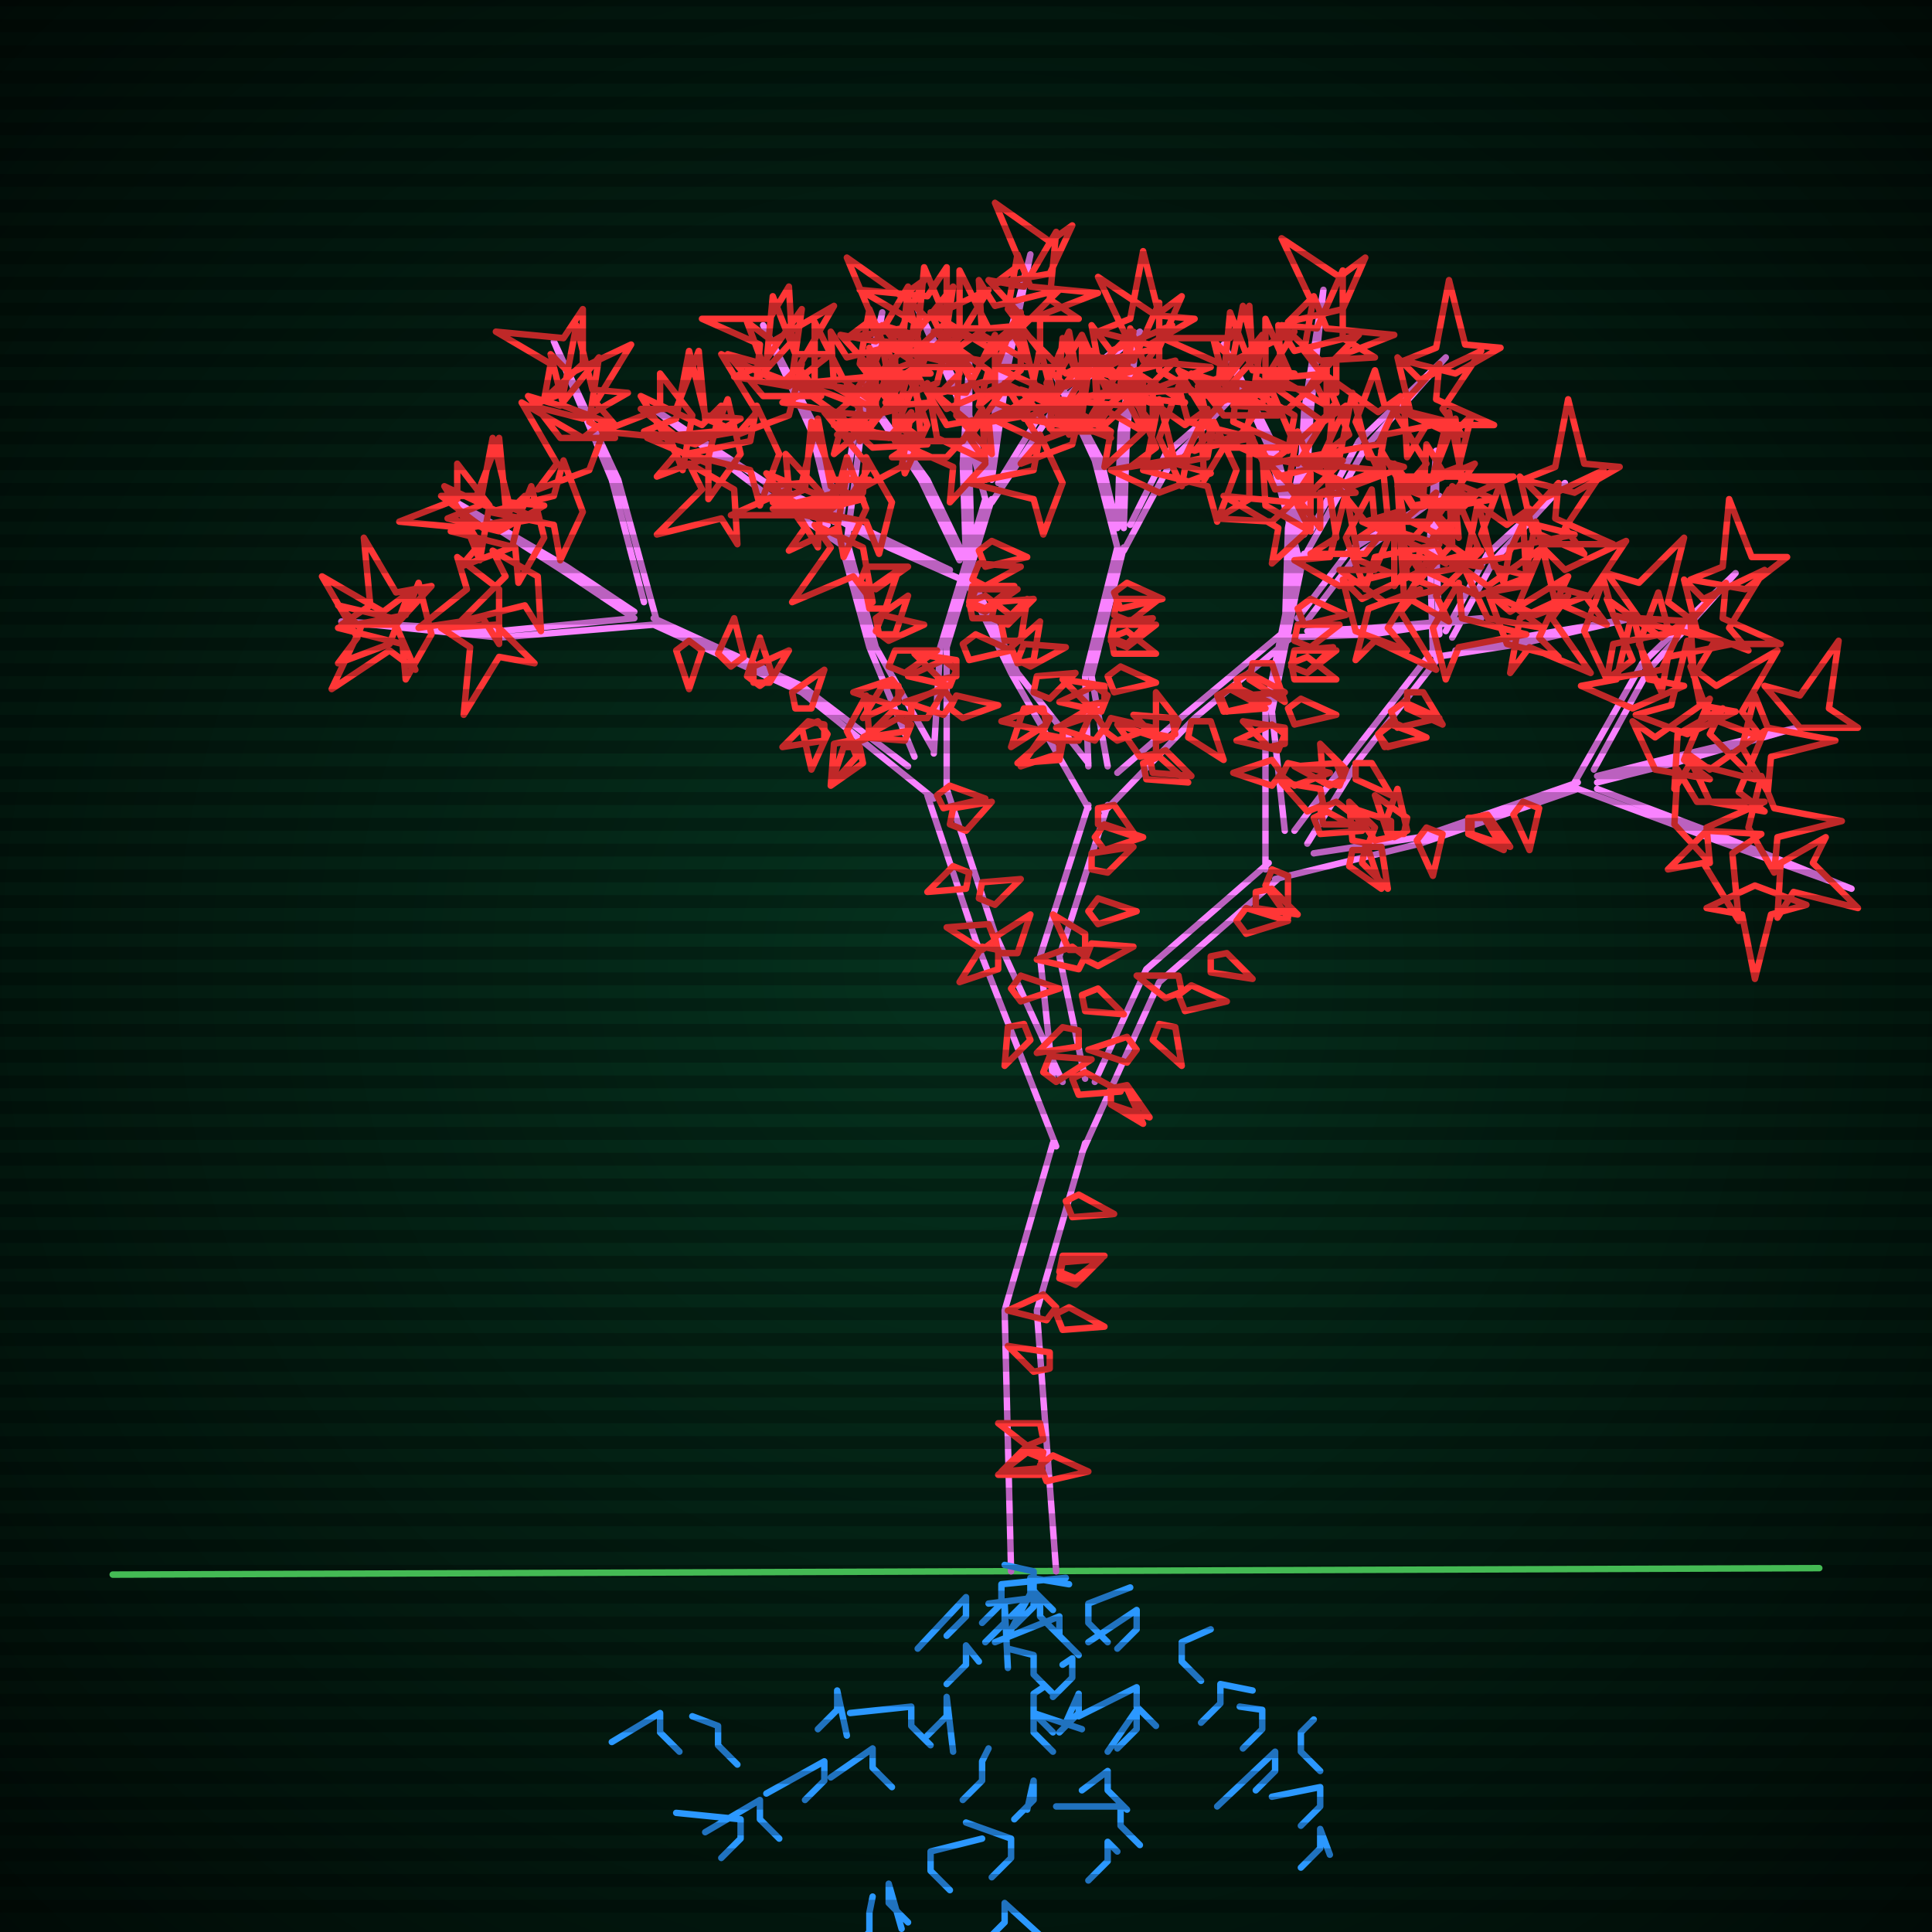
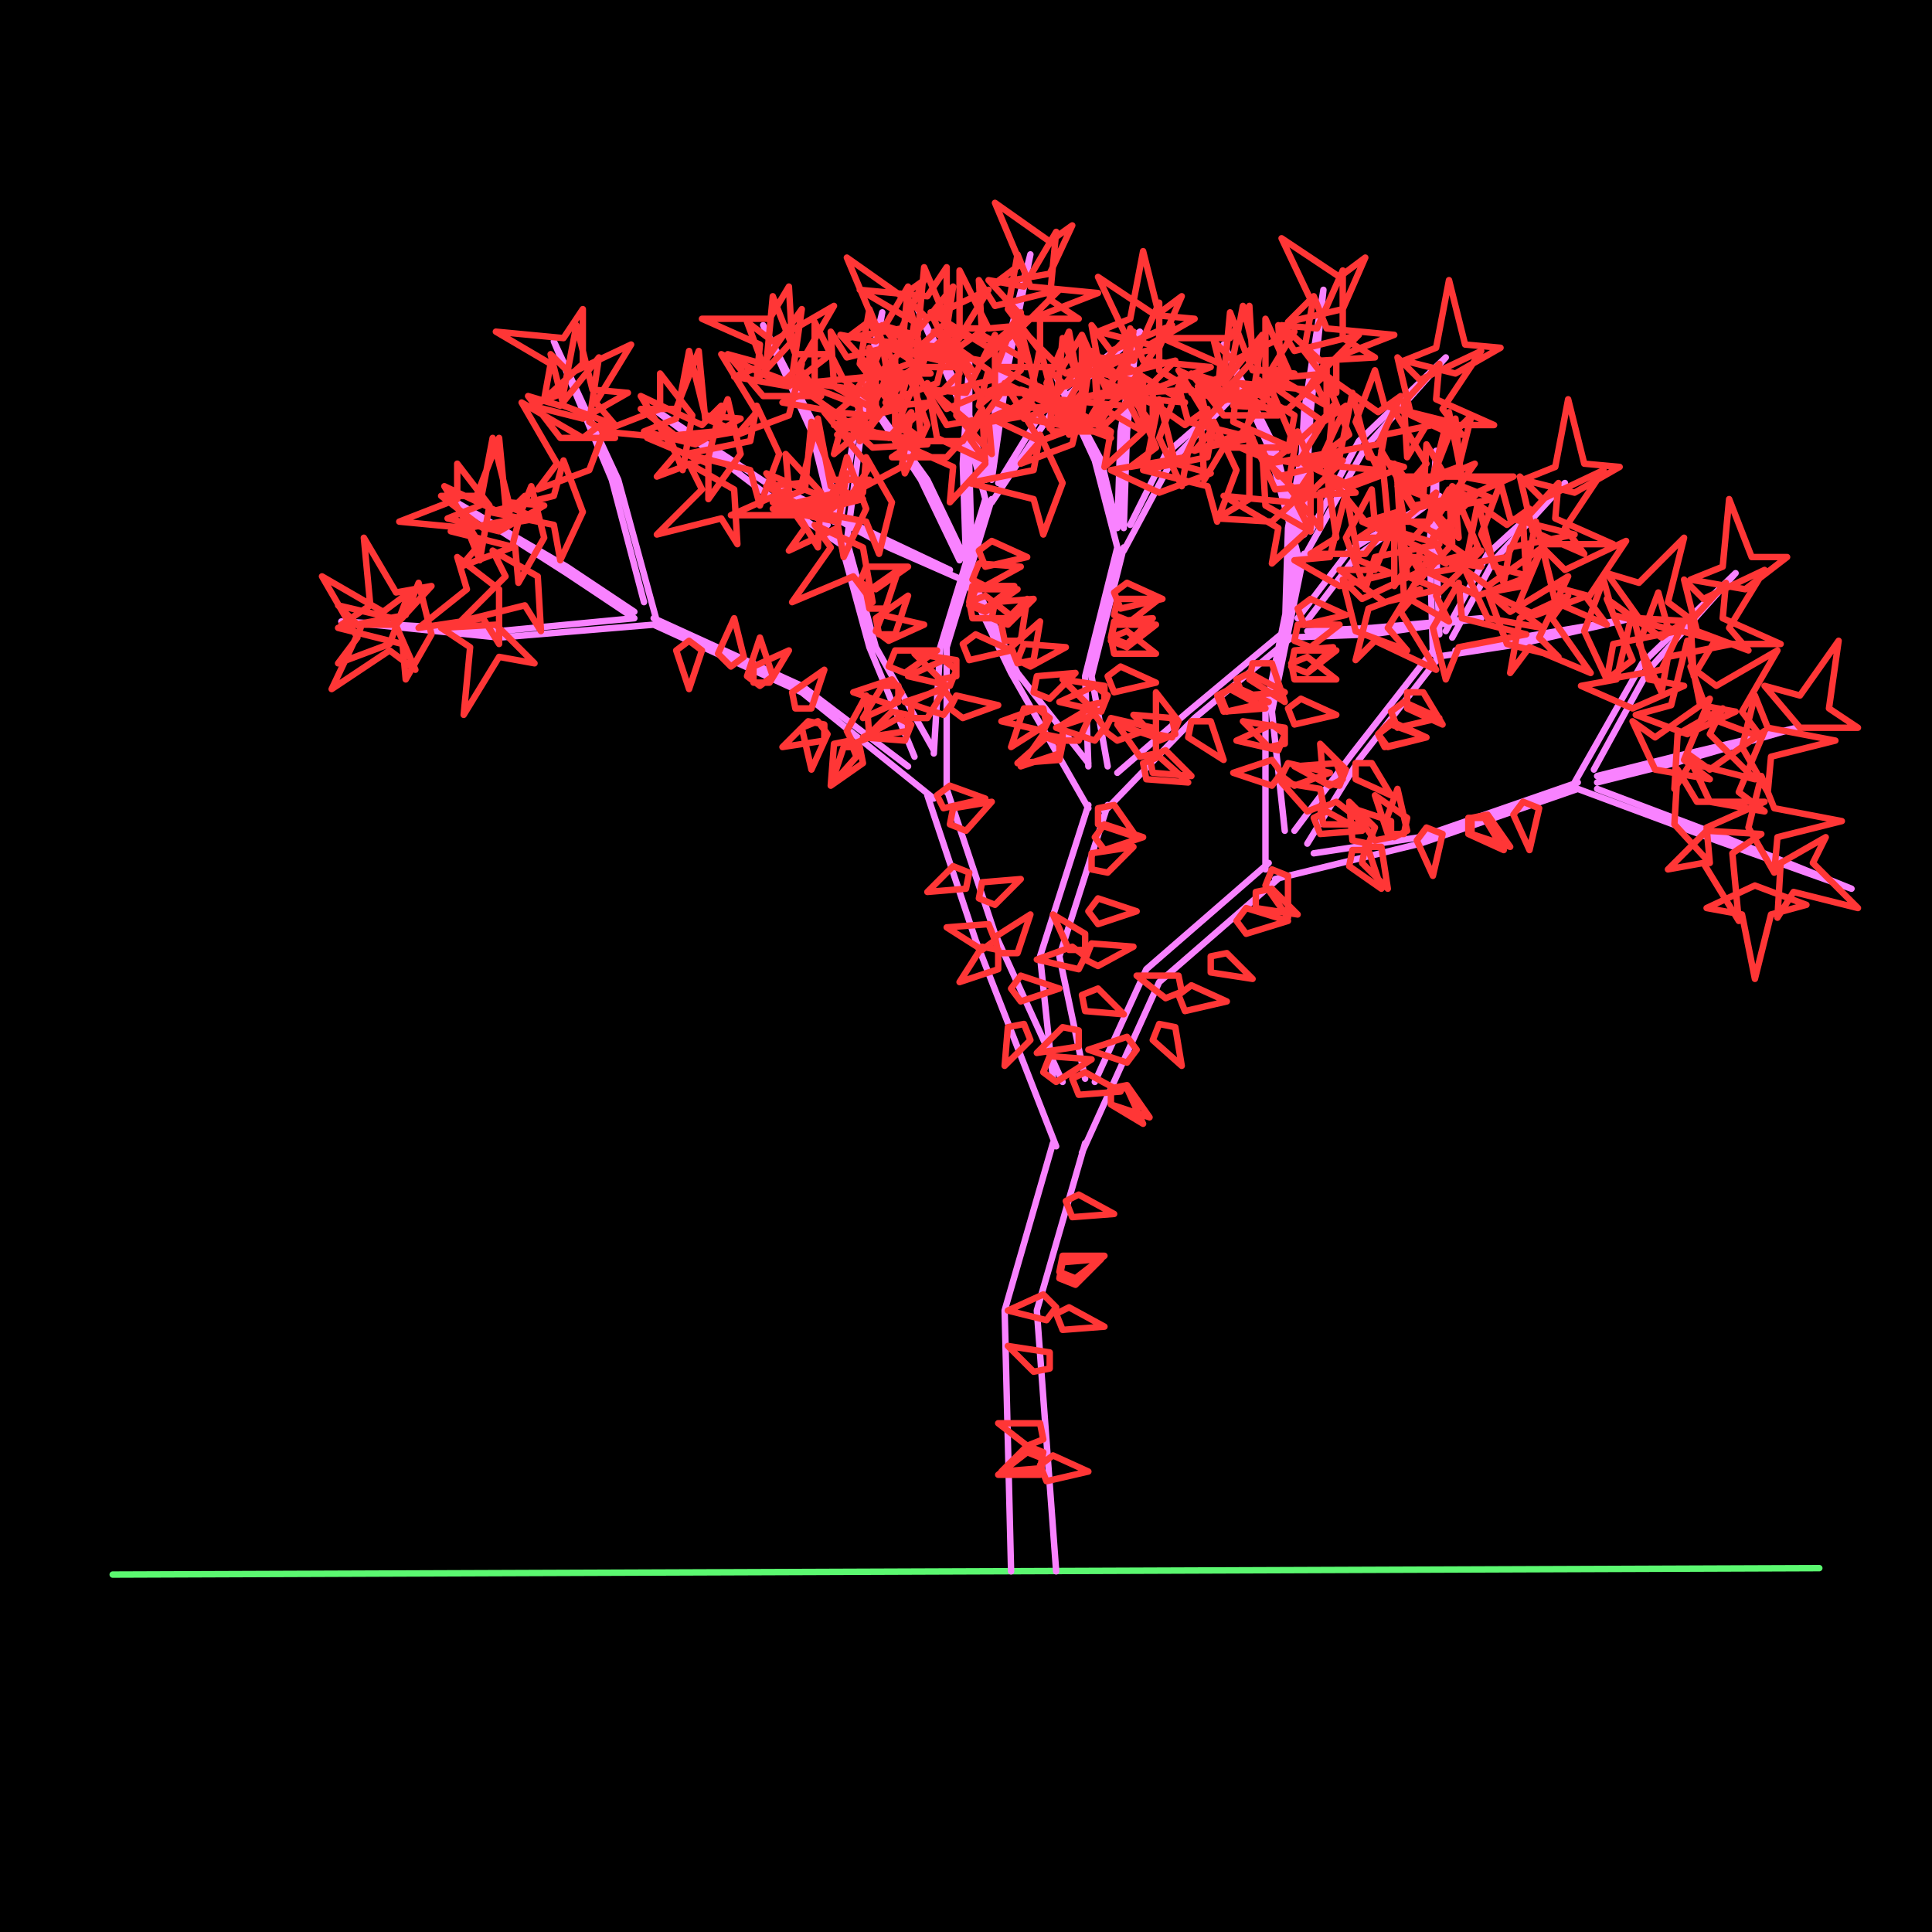
<svg xmlns="http://www.w3.org/2000/svg" width="600" height="600">
  <style>
                @keyframes glow {0 % {opacity: 0.6;}
                3% {opacity: 0.9;} 30% {opacity: 0.6} 70% {opacity: 0.9}}
    
                .flicker {
                animation: glow 3s linear infinite alternate;
                animation-duration: 2.2s;
                animation-delay: 2.9s;
            }
    
    
            </style>
  <defs>
    <radialGradient id="screenGradient" r="100%">
      <stop offset="0%" stop-color="#05321e" />
      <stop offset="90%" stop-color="black" />
    </radialGradient>
  </defs>
  <rect fill="black" width="600" height="600" />
-   <rect className="flicker" fill="url(#screenGradient)" width="600" height="600" />
  <path id="ground-path" className="flicker" style="fill: none;stroke: #5bf870;stroke-width:2px;stroke-linecap:round;stroke-linejoin:round;stroke-miterlimit:4;stroke-dasharray:none" d="M 35 489 L 565 487 " />
  <path id="branch-path" className="flicker" style="fill: none;stroke: #f982ff;stroke-width:2px;stroke-linecap:round;stroke-linejoin:round;stroke-miterlimit:4;stroke-dasharray:none" d="M 314 488 L 312 407 L 327 355 M 337 355 L 322 407 L 328 488 M 328 356 L 303 292 L 288 247 M 294 245 L 309 290 L 330 336 M 290 248 L 249 215 L 203 194 M 203 192 L 249 213 L 282 238 M 203 194 L 155 198 L 106 193 L 155 196 L 197 192 M 197 192 L 176 178 L 140 155 L 176 176 L 197 190 M 200 187 L 190 149 L 172 106 L 192 149 L 204 193 M 284 235 L 270 201 L 261 168 M 263 168 L 272 201 L 290 233 M 261 169 L 236 152 L 203 127 L 238 150 L 257 163 M 259 162 L 252 134 L 237 101 L 254 134 L 261 162 M 261 162 L 266 130 L 274 97 L 268 130 L 263 168 M 290 234 L 292 201 L 306 155 M 308 155 L 294 201 L 294 246 M 306 155 L 298 125 L 285 96 L 300 125 L 306 149 M 306 149 L 311 114 L 320 79 L 313 114 L 308 149 M 310 150 L 326 124 L 354 103 L 328 126 L 308 156 M 327 335 L 323 297 L 338 250 M 344 250 L 329 297 L 337 335 M 338 251 L 314 209 L 300 180 M 302 180 L 316 209 L 338 237 M 301 181 L 276 170 L 243 152 L 276 168 L 295 177 M 298 174 L 286 149 L 267 120 L 288 149 L 300 174 M 300 174 L 299 144 L 301 113 L 301 144 L 302 180 M 338 238 L 337 210 L 347 170 M 349 170 L 339 210 L 344 238 M 347 170 L 340 143 L 328 117 L 342 143 L 347 164 M 347 164 L 348 134 L 353 104 L 350 134 L 349 164 M 351 163 L 362 141 L 385 121 L 364 143 L 349 171 M 347 240 L 369 221 L 399 196 M 401 198 L 371 223 L 343 252 M 399 197 L 400 164 L 405 137 L 402 164 L 401 191 M 403 192 L 419 171 L 447 154 L 421 173 L 405 194 M 406 196 L 426 195 L 460 192 L 426 197 L 400 198 M 340 336 L 356 301 L 394 268 M 398 272 L 360 305 L 336 358 M 393 270 L 393 221 L 403 172 M 405 172 L 395 221 L 399 258 M 403 172 L 394 139 L 380 107 L 396 139 L 403 166 M 403 166 L 405 128 L 411 90 L 407 128 L 405 166 M 407 165 L 422 137 L 449 111 L 424 139 L 405 173 M 402 258 L 420 234 L 445 202 M 447 204 L 422 236 L 406 262 M 445 203 L 444 169 L 446 140 L 446 169 L 447 197 M 449 196 L 462 172 L 486 150 L 464 174 L 451 198 M 452 202 L 472 198 L 507 192 L 472 200 L 446 204 M 408 265 L 441 260 L 490 243 M 490 245 L 441 262 L 396 273 M 489 243 L 510 206 L 539 178 L 512 208 L 495 239 M 496 241 L 520 235 L 558 226 L 520 237 L 496 243 M 496 245 L 533 259 L 575 276 L 533 261 L 490 245 " />
  <path id="leaf-path" className="flicker" style="fill: none;stroke: #ff3636;stroke-width:2px;stroke-linecap:round;stroke-linejoin:round;stroke-miterlimit:4;stroke-dasharray:none" d="M 328 408 L 332 406 L 343 412 L 330 413 L 328 408 M 329 395 L 330 390 L 343 390 L 334 397 L 329 395 M 324 451 L 323 456 L 311 457 L 319 449 L 324 451 M 323 455 L 327 452 L 338 457 L 325 460 L 323 455 M 328 406 L 325 410 L 313 407 L 324 402 L 328 406 M 326 425 L 321 426 L 313 418 L 326 420 L 326 425 M 331 373 L 335 371 L 346 377 L 333 378 L 331 373 M 329 397 L 330 392 L 342 391 L 334 399 L 329 397 M 324 453 L 323 458 L 310 458 L 319 451 L 324 453 M 324 447 L 319 449 L 310 442 L 323 442 L 324 447 M 301 271 L 300 276 L 288 277 L 296 269 L 301 271 M 309 292 L 305 295 L 294 288 L 307 287 L 309 292 M 291 247 L 295 244 L 306 248 L 293 251 L 291 247 M 295 256 L 296 251 L 308 249 L 300 258 L 295 256 M 310 296 L 309 291 L 320 284 L 316 296 L 310 296 M 318 318 L 320 323 L 312 331 L 313 319 L 318 318 M 324 333 L 326 328 L 339 329 L 328 336 L 324 333 M 304 279 L 305 274 L 317 273 L 309 281 L 304 279 M 310 295 L 310 301 L 298 305 L 305 294 L 310 295 M 314 307 L 317 303 L 329 307 L 317 311 L 314 307 M 214 199 L 218 202 L 214 214 L 210 202 L 214 199 M 267 232 L 268 237 L 258 244 L 262 232 L 267 232 M 234 212 L 234 207 L 245 202 L 239 212 L 234 212 M 227 207 L 223 203 L 228 192 L 231 204 L 227 207 M 264 230 L 266 235 L 258 244 L 259 231 L 264 230 M 247 220 L 246 215 L 256 208 L 252 220 L 247 220 M 236 213 L 232 210 L 236 198 L 240 210 L 236 213 M 265 231 L 263 227 L 269 216 L 270 229 L 265 231 M 254 224 L 257 228 L 252 239 L 249 226 L 254 224 M 256 225 L 256 230 L 243 232 L 251 224 L 256 225 M 121 200 L 105 206 L 111 198 L 100 179 L 119 190 L 127 184 L 121 200 M 134 197 L 126 211 L 125 200 L 105 195 L 126 191 L 130 181 L 134 197 M 154 194 L 166 206 L 155 204 L 144 222 L 146 201 L 137 195 L 154 194 M 155 183 L 155 200 L 150 192 L 130 195 L 145 183 L 142 173 L 155 183 M 123 194 L 106 194 L 115 188 L 113 167 L 123 184 L 134 182 L 123 194 M 122 192 L 129 208 L 121 202 L 103 214 L 112 195 L 105 188 L 122 192 M 159 170 L 143 176 L 149 169 L 138 151 L 157 160 L 163 154 L 159 170 M 167 179 L 168 196 L 163 188 L 143 193 L 157 179 L 153 171 L 167 179 M 169 167 L 161 181 L 160 170 L 140 165 L 161 161 L 165 151 L 169 167 M 150 164 L 137 154 L 148 154 L 155 136 L 157 157 L 167 161 L 150 164 M 152 157 L 149 174 L 145 164 L 124 162 L 142 155 L 142 144 L 152 157 M 155 165 L 139 161 L 149 157 L 153 136 L 158 156 L 169 157 L 155 165 M 181 159 L 174 174 L 172 163 L 152 159 L 172 154 L 175 143 L 181 159 M 183 146 L 167 152 L 173 144 L 162 125 L 181 136 L 189 130 L 183 146 M 175 126 L 171 110 L 177 116 L 196 107 L 185 125 L 191 132 L 175 126 M 181 113 L 169 124 L 171 113 L 154 103 L 175 105 L 181 96 L 181 113 M 174 136 L 164 123 L 174 126 L 186 111 L 183 131 L 191 136 L 174 136 M 181 130 L 165 126 L 175 122 L 179 101 L 184 121 L 195 122 L 181 130 M 283 225 L 281 230 L 268 229 L 279 223 L 283 225 M 272 196 L 274 191 L 287 194 L 276 199 L 272 196 M 270 189 L 269 184 L 279 177 L 275 189 L 270 189 M 282 222 L 282 227 L 269 229 L 277 221 L 282 222 M 276 207 L 278 202 L 291 202 L 281 209 L 276 207 M 273 197 L 272 192 L 282 185 L 278 197 L 273 197 M 283 223 L 283 218 L 294 213 L 288 223 L 283 223 M 279 213 L 279 218 L 268 223 L 274 213 L 279 213 M 280 215 L 277 219 L 265 215 L 277 211 L 280 215 M 267 181 L 269 176 L 282 176 L 272 183 L 267 181 M 220 142 L 204 148 L 210 141 L 199 123 L 218 132 L 224 126 L 220 142 M 228 152 L 229 169 L 224 161 L 204 166 L 218 152 L 214 144 L 228 152 M 230 141 L 220 155 L 220 144 L 201 136 L 222 134 L 226 124 L 230 141 M 212 137 L 199 127 L 210 127 L 217 109 L 219 130 L 229 134 L 212 137 M 215 129 L 212 146 L 208 136 L 187 134 L 205 127 L 205 116 L 215 129 M 216 138 L 200 134 L 210 130 L 214 109 L 219 129 L 230 130 L 216 138 M 242 141 L 236 157 L 233 146 L 213 141 L 233 137 L 235 126 L 242 141 M 245 129 L 229 135 L 235 128 L 224 110 L 243 119 L 249 113 L 245 129 M 238 116 L 232 100 L 240 106 L 259 95 L 248 114 L 254 122 L 238 116 M 246 106 L 235 118 L 236 107 L 218 99 L 239 99 L 245 89 L 246 106 M 237 123 L 226 110 L 237 113 L 249 96 L 246 117 L 255 123 L 237 123 M 245 120 L 228 117 L 238 113 L 240 92 L 247 110 L 258 110 L 245 120 M 260 128 L 243 125 L 253 121 L 253 100 L 262 118 L 273 117 L 260 128 M 267 113 L 270 96 L 274 106 L 295 108 L 277 115 L 277 126 L 267 113 M 280 102 L 263 105 L 271 99 L 263 80 L 280 92 L 287 87 L 280 102 M 259 120 L 258 103 L 263 111 L 283 106 L 269 120 L 273 128 L 259 120 M 272 116 L 261 104 L 272 106 L 282 89 L 280 110 L 289 116 L 272 116 M 272 130 L 259 141 L 262 130 L 245 118 L 266 121 L 272 112 L 272 130 M 301 187 L 306 185 L 315 192 L 302 192 L 301 187 M 302 180 L 304 175 L 317 176 L 306 182 L 302 180 M 296 218 L 293 222 L 281 218 L 293 214 L 296 218 M 299 200 L 303 197 L 314 202 L 301 205 L 299 200 M 301 188 L 303 183 L 316 183 L 306 190 L 301 188 M 295 220 L 297 216 L 310 219 L 299 223 L 295 220 M 297 208 L 295 213 L 282 210 L 293 205 L 297 208 M 297 210 L 292 211 L 284 203 L 297 205 L 297 210 M 304 171 L 308 168 L 319 173 L 306 176 L 304 171 M 301 187 L 302 182 L 315 182 L 306 189 L 301 187 M 288 132 L 281 147 L 279 136 L 259 132 L 279 127 L 282 116 L 288 132 M 291 119 L 275 125 L 281 118 L 270 100 L 289 109 L 295 103 L 291 119 M 286 109 L 282 93 L 288 99 L 307 90 L 296 108 L 302 115 L 286 109 M 294 100 L 282 111 L 284 100 L 267 90 L 288 92 L 294 83 L 294 100 M 284 114 L 274 101 L 284 104 L 296 89 L 293 109 L 301 114 L 284 114 M 292 112 L 275 108 L 285 104 L 287 83 L 295 102 L 306 102 L 292 112 M 305 112 L 288 109 L 298 105 L 298 84 L 307 102 L 318 101 L 305 112 M 313 96 L 316 79 L 320 89 L 341 91 L 323 98 L 323 109 L 313 96 M 326 85 L 309 88 L 317 82 L 309 63 L 326 75 L 333 70 L 326 85 M 305 104 L 304 87 L 309 95 L 329 90 L 315 104 L 319 112 L 305 104 M 318 99 L 307 87 L 318 89 L 328 72 L 326 93 L 335 99 L 318 99 M 317 115 L 304 126 L 307 115 L 290 103 L 311 106 L 317 97 L 317 115 M 340 115 L 352 103 L 350 114 L 368 125 L 347 123 L 341 132 L 340 115 M 357 107 L 341 103 L 351 99 L 355 78 L 360 98 L 371 99 L 357 107 M 325 119 L 332 103 L 334 114 L 355 119 L 334 124 L 332 135 L 325 119 M 342 118 L 339 101 L 345 109 L 364 101 L 352 118 L 357 125 L 342 118 M 331 126 L 314 127 L 322 122 L 317 102 L 331 116 L 339 112 L 331 126 M 323 137 L 308 130 L 319 128 L 323 108 L 328 128 L 339 131 L 323 137 M 337 295 L 332 295 L 327 284 L 337 290 L 337 295 M 341 251 L 346 250 L 353 260 L 341 256 L 341 251 M 340 260 L 343 256 L 355 260 L 343 264 L 340 260 M 337 298 L 339 293 L 352 294 L 341 300 L 337 298 M 335 320 L 335 325 L 322 327 L 330 319 L 335 320 M 333 335 L 337 333 L 348 339 L 335 340 L 333 335 M 338 283 L 341 279 L 353 283 L 341 287 L 338 283 M 337 297 L 335 301 L 322 298 L 333 294 L 337 297 M 336 309 L 341 307 L 349 315 L 337 314 L 336 309 M 339 270 L 339 265 L 352 263 L 344 271 L 339 270 M 330 231 L 329 236 L 316 237 L 325 229 L 330 231 M 316 205 L 318 200 L 331 201 L 320 207 L 316 205 M 312 199 L 311 194 L 319 186 L 317 199 L 312 199 M 329 229 L 329 234 L 317 238 L 324 228 L 329 229 M 321 215 L 322 210 L 334 209 L 326 217 L 321 215 M 316 206 L 314 201 L 323 193 L 321 205 L 316 206 M 330 230 L 330 225 L 340 219 L 335 230 L 330 230 M 324 220 L 325 225 L 314 232 L 318 220 L 324 220 M 326 223 L 324 227 L 311 224 L 322 220 L 326 223 M 308 192 L 309 187 L 321 186 L 313 194 L 308 192 M 260 164 L 245 171 L 250 164 L 238 147 L 257 155 L 263 147 L 260 164 M 268 170 L 271 187 L 265 179 L 246 187 L 258 170 L 253 163 L 268 170 M 269 158 L 262 173 L 260 162 L 240 158 L 260 153 L 263 142 L 269 158 M 252 159 L 238 151 L 249 150 L 254 130 L 258 151 L 268 155 L 252 159 M 255 153 L 254 170 L 248 160 L 227 160 L 245 152 L 244 141 L 255 153 M 257 159 L 240 156 L 250 152 L 252 131 L 259 149 L 270 149 L 257 159 M 277 156 L 273 172 L 269 162 L 248 158 L 268 153 L 269 142 L 277 156 M 280 145 L 265 153 L 270 145 L 256 128 L 276 136 L 283 128 L 280 145 M 270 134 L 263 119 L 270 124 L 287 112 L 279 131 L 287 137 L 270 134 M 277 124 L 267 137 L 267 126 L 249 119 L 270 117 L 274 107 L 277 124 M 271 139 L 259 128 L 270 129 L 278 111 L 278 132 L 288 138 L 271 139 M 277 136 L 260 135 L 270 129 L 270 108 L 278 126 L 289 125 L 277 136 M 294 142 L 277 142 L 286 136 L 284 115 L 294 132 L 305 130 L 294 142 M 297 129 L 298 112 L 304 122 L 325 122 L 307 130 L 308 141 L 297 129 M 308 118 L 292 122 L 298 116 L 289 97 L 307 108 L 314 102 L 308 118 M 291 136 L 288 119 L 294 127 L 313 119 L 301 136 L 306 143 L 291 136 M 302 132 L 289 121 L 300 122 L 309 104 L 309 125 L 319 129 L 302 132 M 306 144 L 295 156 L 296 145 L 278 137 L 299 137 L 305 127 L 306 144 M 345 198 L 350 196 L 359 203 L 346 203 L 345 198 M 346 191 L 347 186 L 360 186 L 351 193 L 346 191 M 343 226 L 340 230 L 328 226 L 340 222 L 343 226 M 344 210 L 348 207 L 359 212 L 346 215 L 344 210 M 345 199 L 346 194 L 359 194 L 350 201 L 345 199 M 343 227 L 345 223 L 358 226 L 347 230 L 343 227 M 344 216 L 342 221 L 329 218 L 340 213 L 344 216 M 343 218 L 338 219 L 330 211 L 343 213 L 343 218 M 346 184 L 350 181 L 361 186 L 348 189 L 346 184 M 345 198 L 346 193 L 358 192 L 350 200 L 345 198 M 330 150 L 324 166 L 321 155 L 301 150 L 321 146 L 323 135 L 330 150 M 333 138 L 317 144 L 323 137 L 312 119 L 331 128 L 337 122 L 333 138 M 329 130 L 325 114 L 331 120 L 350 111 L 339 129 L 345 136 L 329 130 M 337 121 L 326 133 L 327 122 L 309 114 L 330 114 L 336 104 L 337 121 M 327 134 L 317 121 L 327 124 L 339 109 L 336 129 L 344 134 L 327 134 M 335 133 L 318 130 L 328 126 L 330 105 L 337 123 L 348 123 L 335 133 M 343 132 L 326 131 L 336 125 L 336 104 L 344 122 L 355 121 L 343 132 M 348 119 L 351 102 L 355 112 L 376 114 L 358 121 L 358 132 L 348 119 M 360 108 L 343 112 L 350 105 L 341 86 L 359 98 L 367 92 L 360 108 M 341 126 L 340 109 L 345 117 L 365 112 L 351 126 L 355 134 L 341 126 M 353 122 L 341 111 L 352 112 L 360 94 L 360 115 L 370 121 L 353 122 M 355 134 L 343 145 L 345 134 L 328 124 L 349 126 L 355 117 L 355 134 M 373 132 L 384 120 L 383 131 L 401 139 L 380 139 L 374 149 L 373 132 M 388 124 L 372 120 L 382 116 L 386 95 L 391 115 L 402 116 L 388 124 M 360 136 L 366 120 L 369 131 L 389 136 L 369 140 L 367 151 L 360 136 M 376 135 L 372 118 L 379 125 L 398 116 L 386 134 L 392 142 L 376 135 M 368 142 L 351 145 L 359 139 L 351 120 L 368 132 L 375 127 L 368 142 M 360 153 L 345 146 L 356 144 L 360 124 L 365 144 L 376 147 L 360 153 M 384 211 L 388 209 L 399 215 L 386 216 L 384 211 M 359 234 L 354 235 L 347 225 L 359 229 L 359 234 M 370 224 L 376 224 L 380 236 L 369 229 L 370 224 M 378 216 L 382 214 L 393 220 L 380 221 L 378 216 M 357 235 L 362 233 L 370 241 L 358 240 L 357 235 M 365 228 L 360 230 L 352 222 L 364 223 L 365 228 M 364 229 L 359 228 L 359 215 L 366 224 L 364 229 M 389 206 L 395 206 L 399 218 L 388 211 L 389 206 M 379 216 L 383 213 L 394 218 L 381 221 L 379 216 M 355 237 L 360 235 L 369 243 L 356 242 L 355 237 M 395 162 L 378 161 L 388 155 L 388 134 L 396 152 L 407 151 L 395 162 M 400 151 L 403 134 L 407 144 L 428 146 L 410 153 L 410 164 L 400 151 M 411 141 L 394 144 L 402 138 L 394 119 L 411 131 L 418 126 L 411 141 M 393 157 L 392 140 L 397 148 L 417 143 L 403 157 L 407 165 L 393 157 M 404 154 L 392 142 L 403 144 L 414 126 L 412 147 L 421 153 L 404 154 M 407 164 L 395 175 L 397 164 L 380 154 L 401 156 L 407 147 L 407 164 M 433 164 L 446 153 L 443 164 L 460 176 L 439 173 L 433 182 L 433 164 M 450 157 L 434 151 L 445 148 L 450 128 L 454 148 L 465 150 L 450 157 M 418 167 L 426 152 L 427 163 L 447 169 L 427 173 L 424 183 L 418 167 M 435 167 L 434 150 L 439 158 L 459 153 L 445 167 L 449 175 L 435 167 M 424 172 L 407 172 L 415 167 L 412 147 L 424 162 L 434 159 L 424 172 M 416 182 L 402 174 L 413 173 L 418 153 L 422 174 L 432 178 L 416 182 M 462 192 L 455 177 L 462 182 L 479 170 L 471 189 L 479 195 L 462 192 M 425 189 L 441 183 L 435 190 L 446 208 L 427 199 L 421 205 L 425 189 M 445 195 L 453 181 L 454 192 L 474 197 L 453 201 L 449 211 L 445 195 M 430 187 L 416 177 L 427 177 L 435 158 L 437 179 L 447 183 L 430 187 M 421 196 L 417 180 L 423 186 L 442 177 L 431 195 L 437 202 L 421 196 M 436 185 L 435 168 L 440 176 L 460 171 L 446 185 L 450 193 L 436 185 M 395 270 L 400 272 L 400 285 L 393 275 L 395 270 M 390 277 L 395 276 L 403 284 L 390 282 L 390 277 M 366 309 L 370 306 L 381 311 L 368 314 L 366 309 M 353 326 L 350 330 L 338 326 L 350 322 L 353 326 M 345 338 L 350 338 L 355 349 L 345 343 L 345 338 M 376 297 L 381 296 L 389 304 L 376 302 L 376 297 M 367 308 L 362 310 L 353 303 L 366 303 L 367 308 M 360 318 L 365 319 L 367 331 L 358 323 L 360 318 M 384 286 L 387 282 L 400 286 L 387 290 L 384 286 M 345 338 L 350 337 L 357 347 L 345 343 L 345 338 M 401 206 L 406 204 L 415 211 L 402 211 L 401 206 M 402 199 L 403 194 L 416 194 L 407 201 L 402 199 M 398 240 L 395 244 L 383 240 L 395 236 L 398 240 M 400 220 L 404 217 L 415 222 L 402 225 L 400 220 M 401 207 L 402 202 L 415 202 L 406 209 L 401 207 M 398 241 L 400 237 L 413 240 L 402 244 L 398 241 M 399 228 L 397 233 L 384 230 L 395 225 L 399 228 M 399 231 L 394 232 L 386 224 L 399 226 L 399 231 M 403 189 L 407 186 L 418 191 L 405 194 L 403 189 M 401 207 L 402 202 L 414 201 L 406 209 L 401 207 M 384 146 L 378 162 L 375 151 L 355 146 L 375 142 L 377 131 L 384 146 M 387 134 L 371 140 L 377 133 L 366 115 L 385 124 L 391 118 L 387 134 M 381 122 L 377 106 L 383 112 L 402 103 L 391 121 L 397 128 L 381 122 M 389 112 L 378 124 L 379 113 L 361 105 L 382 105 L 388 95 L 389 112 M 380 129 L 370 116 L 380 119 L 392 104 L 389 124 L 397 129 L 380 129 M 387 125 L 370 122 L 380 118 L 382 97 L 389 115 L 400 115 L 387 125 M 400 127 L 383 126 L 393 120 L 393 99 L 401 117 L 412 116 L 400 127 M 405 109 L 408 92 L 412 102 L 433 104 L 415 111 L 415 122 L 405 109 M 417 96 L 400 100 L 407 93 L 398 74 L 416 86 L 424 80 L 417 96 M 398 118 L 397 101 L 402 109 L 422 104 L 408 118 L 412 126 L 398 118 M 410 112 L 398 101 L 409 102 L 417 84 L 417 105 L 427 111 L 410 112 M 412 129 L 400 140 L 402 129 L 385 119 L 406 121 L 412 112 L 412 129 M 436 125 L 447 113 L 446 124 L 464 132 L 443 132 L 437 142 L 436 125 M 452 116 L 436 112 L 446 108 L 450 87 L 455 107 L 466 108 L 452 116 M 421 131 L 427 115 L 430 126 L 450 131 L 430 135 L 428 146 L 421 131 M 438 128 L 434 111 L 441 118 L 460 109 L 448 127 L 454 135 L 438 128 M 428 138 L 411 141 L 419 135 L 411 116 L 428 128 L 435 123 L 428 138 M 420 151 L 405 144 L 416 142 L 420 122 L 425 142 L 436 145 L 420 151 M 432 221 L 436 218 L 447 223 L 434 226 L 432 221 M 411 250 L 406 252 L 398 243 L 410 245 L 411 250 M 421 237 L 426 237 L 432 247 L 421 242 L 421 237 M 428 228 L 432 225 L 443 229 L 430 232 L 428 228 M 410 251 L 415 249 L 424 256 L 411 256 L 410 251 M 417 242 L 413 244 L 402 238 L 415 237 L 417 242 M 416 244 L 411 243 L 410 231 L 418 239 L 416 244 M 437 215 L 442 215 L 448 225 L 437 220 L 437 215 M 428 228 L 432 224 L 443 229 L 431 232 L 428 228 M 408 254 L 412 252 L 423 258 L 410 259 L 408 254 M 439 167 L 422 167 L 431 161 L 429 140 L 439 157 L 450 155 L 439 167 M 442 155 L 443 138 L 449 148 L 470 148 L 452 156 L 453 167 L 442 155 M 453 145 L 437 151 L 443 144 L 432 126 L 451 135 L 457 129 L 453 145 M 436 161 L 433 144 L 439 152 L 458 144 L 446 161 L 451 168 L 436 161 M 447 158 L 434 148 L 445 148 L 452 130 L 454 151 L 464 155 L 447 158 M 451 169 L 440 181 L 441 170 L 423 162 L 444 162 L 450 152 L 451 169 M 473 162 L 484 150 L 483 161 L 501 169 L 480 169 L 474 179 L 473 162 M 489 153 L 473 149 L 483 145 L 487 124 L 492 144 L 503 145 L 489 153 M 460 166 L 466 150 L 469 161 L 489 166 L 469 170 L 467 181 L 460 166 M 476 165 L 472 148 L 479 155 L 498 146 L 486 164 L 492 172 L 476 165 M 468 173 L 451 176 L 459 170 L 451 151 L 468 163 L 475 158 L 468 173 M 459 185 L 444 178 L 455 176 L 459 156 L 464 176 L 475 179 L 459 185 M 509 192 L 499 178 L 509 181 L 523 167 L 518 187 L 526 193 L 509 192 M 472 192 L 487 185 L 482 192 L 494 209 L 475 201 L 469 209 L 472 192 M 492 196 L 498 180 L 501 191 L 521 196 L 501 200 L 499 211 L 492 196 M 477 191 L 462 184 L 473 182 L 477 162 L 482 182 L 493 185 L 477 191 M 468 200 L 462 184 L 469 190 L 487 179 L 478 198 L 484 204 L 468 200 M 483 187 L 479 170 L 486 177 L 505 168 L 493 186 L 499 194 L 483 187 M 425 262 L 420 261 L 419 249 L 427 257 L 425 262 M 443 257 L 448 259 L 445 272 L 440 261 L 443 257 M 456 254 L 461 254 L 467 264 L 456 259 L 456 254 M 424 263 L 429 263 L 431 276 L 423 268 L 424 263 M 436 259 L 431 259 L 427 247 L 437 254 L 436 259 M 433 260 L 430 256 L 434 245 L 437 258 L 433 260 M 473 249 L 478 251 L 475 264 L 470 253 L 473 249 M 457 254 L 462 253 L 469 263 L 457 259 L 457 254 M 420 264 L 425 264 L 429 276 L 419 269 L 420 264 M 432 260 L 427 261 L 420 251 L 432 255 L 432 260 M 525 193 L 536 181 L 535 192 L 553 200 L 532 200 L 526 210 L 525 193 M 542 183 L 525 180 L 535 176 L 537 155 L 544 173 L 555 173 L 542 183 M 509 200 L 515 184 L 518 195 L 538 200 L 518 204 L 516 215 L 509 200 M 527 196 L 523 180 L 529 186 L 548 177 L 537 195 L 543 202 L 527 196 M 516 208 L 499 211 L 507 205 L 499 186 L 516 198 L 523 193 L 516 208 M 507 220 L 491 213 L 502 211 L 507 190 L 512 211 L 523 213 L 507 220 M 559 226 L 548 213 L 559 216 L 571 199 L 568 220 L 577 226 L 559 226 M 521 228 L 535 220 L 531 228 L 545 242 L 525 237 L 520 245 L 521 228 M 541 232 L 545 216 L 549 226 L 570 230 L 550 235 L 549 246 L 541 232 M 524 228 L 508 222 L 519 219 L 524 199 L 528 219 L 539 221 L 524 228 M 514 239 L 507 224 L 514 229 L 531 217 L 523 236 L 531 242 L 514 239 M 531 223 L 525 207 L 533 213 L 552 202 L 541 221 L 547 229 L 531 223 M 530 258 L 547 259 L 538 265 L 540 286 L 529 268 L 518 270 L 530 258 M 553 268 L 567 260 L 563 268 L 577 282 L 557 277 L 552 285 L 553 268 M 531 249 L 524 234 L 531 239 L 548 227 L 540 246 L 548 252 L 531 249 M 520 256 L 521 239 L 527 249 L 548 249 L 530 257 L 531 268 L 520 256 M 543 257 L 547 241 L 551 251 L 572 255 L 552 260 L 551 271 L 543 257 M 545 275 L 561 281 L 550 284 L 545 304 L 541 284 L 530 282 L 545 275 " />
-   <path id="root-path" className="flicker" style="fill: none;stroke: #2b98ff;stroke-width:2px;stroke-linecap:round;stroke-linejoin:round;stroke-miterlimit:4;stroke-dasharray:none" d="M 312 486 L 321 488 L 321 494 L 327 500 M 332 492 L 320 490 L 320 496 L 314 502 M 313 508 L 321 493 L 321 499 L 315 505 M 307 498 L 323 496 L 323 502 L 329 508 M 331 490 L 311 492 L 311 498 L 305 504 M 313 518 L 312 498 L 312 504 L 306 510 M 309 510 L 329 502 L 329 508 L 335 514 M 351 493 L 338 498 L 338 504 L 344 510 M 285 512 L 300 496 L 300 502 L 294 508 M 313 512 L 321 514 L 321 520 L 327 526 M 330 517 L 333 515 L 333 521 L 327 527 M 304 516 L 300 511 L 300 517 L 294 523 M 338 510 L 353 500 L 353 506 L 347 512 M 324 524 L 321 526 L 321 532 L 327 538 M 331 535 L 335 526 L 335 532 L 329 538 M 336 537 L 321 532 L 321 538 L 327 544 M 296 544 L 294 527 L 294 533 L 288 539 M 335 533 L 353 524 L 353 530 L 359 536 M 376 506 L 367 510 L 367 516 L 373 522 M 344 544 L 353 531 L 353 537 L 347 543 M 264 532 L 283 530 L 283 536 L 289 542 M 307 543 L 305 547 L 305 553 L 299 559 M 319 562 L 321 553 L 321 559 L 315 565 M 336 556 L 344 550 L 344 556 L 350 562 M 389 525 L 379 523 L 379 529 L 373 535 M 263 539 L 260 525 L 260 531 L 254 537 M 258 552 L 271 543 L 271 549 L 277 555 M 328 561 L 348 561 L 348 567 L 354 573 M 300 566 L 314 571 L 314 577 L 308 583 M 385 530 L 392 531 L 392 537 L 386 543 M 347 575 L 344 572 L 344 578 L 338 584 M 238 557 L 256 547 L 256 553 L 250 559 M 305 571 L 289 575 L 289 581 L 295 587 M 378 561 L 396 544 L 396 550 L 390 556 M 408 534 L 404 538 L 404 544 L 410 550 M 323 601 L 312 591 L 312 597 L 306 603 M 280 599 L 276 585 L 276 591 L 282 597 M 219 569 L 236 559 L 236 565 L 242 571 M 215 533 L 223 536 L 223 542 L 229 548 M 395 558 L 410 555 L 410 561 L 404 567 M 210 563 L 230 565 L 230 571 L 224 577 M 271 589 L 270 594 L 270 600 L 264 606 M 413 576 L 410 568 L 410 574 L 404 580 M 190 541 L 205 532 L 205 538 L 211 544 " />
  <g id="stripes">
-     <path id="stripe-path" style="stroke: rgba(0, 0, 0, 0.25);stroke-width:4px;" d="M 0,0 L 600,0 M 0,8 L 600,8 M 0,16 L 600,16 M 0,24 L 600,24 M 0,32 L 600,32 M 0,40 L 600,40 M 0,48 L 600,48 M 0,56 L 600,56 M 0,64 L 600,64 M 0,72 L 600,72 M 0,80 L 600,80 M 0,88 L 600,88 M 0,96 L 600,96 M 0,104 L 600,104 M 0,112 L 600,112 M 0,120 L 600,120 M 0,128 L 600,128 M 0,136 L 600,136 M 0,144 L 600,144 M 0,152 L 600,152 M 0,160 L 600,160 M 0,168 L 600,168 M 0,176 L 600,176 M 0,184 L 600,184 M 0,192 L 600,192 M 0,200 L 600,200 M 0,208 L 600,208 M 0,216 L 600,216 M 0,224 L 600,224 M 0,232 L 600,232 M 0,240 L 600,240 M 0,248 L 600,248 M 0,256 L 600,256 M 0,264 L 600,264 M 0,272 L 600,272 M 0,280 L 600,280 M 0,288 L 600,288 M 0,296 L 600,296 M 0,304 L 600,304 M 0,312 L 600,312 M 0,320 L 600,320 M 0,328 L 600,328 M 0,336 L 600,336 M 0,344 L 600,344 M 0,352 L 600,352 M 0,360 L 600,360 M 0,368 L 600,368 M 0,376 L 600,376 M 0,384 L 600,384 M 0,392 L 600,392 M 0,400 L 600,400 M 0,408 L 600,408 M 0,416 L 600,416 M 0,424 L 600,424 M 0,432 L 600,432 M 0,440 L 600,440 M 0,448 L 600,448 M 0,456 L 600,456 M 0,464 L 600,464 M 0,472 L 600,472 M 0,480 L 600,480 M 0,488 L 600,488 M 0,496 L 600,496 M 0,504 L 600,504 M 0,512 L 600,512 M 0,520 L 600,520 M 0,528 L 600,528 M 0,536 L 600,536 M 0,544 L 600,544 M 0,552 L 600,552 M 0,560 L 600,560 M 0,568 L 600,568 M 0,576 L 600,576 M 0,584 L 600,584 M 0,592 L 600,592 z" />
-   </g>
+     </g>
</svg>